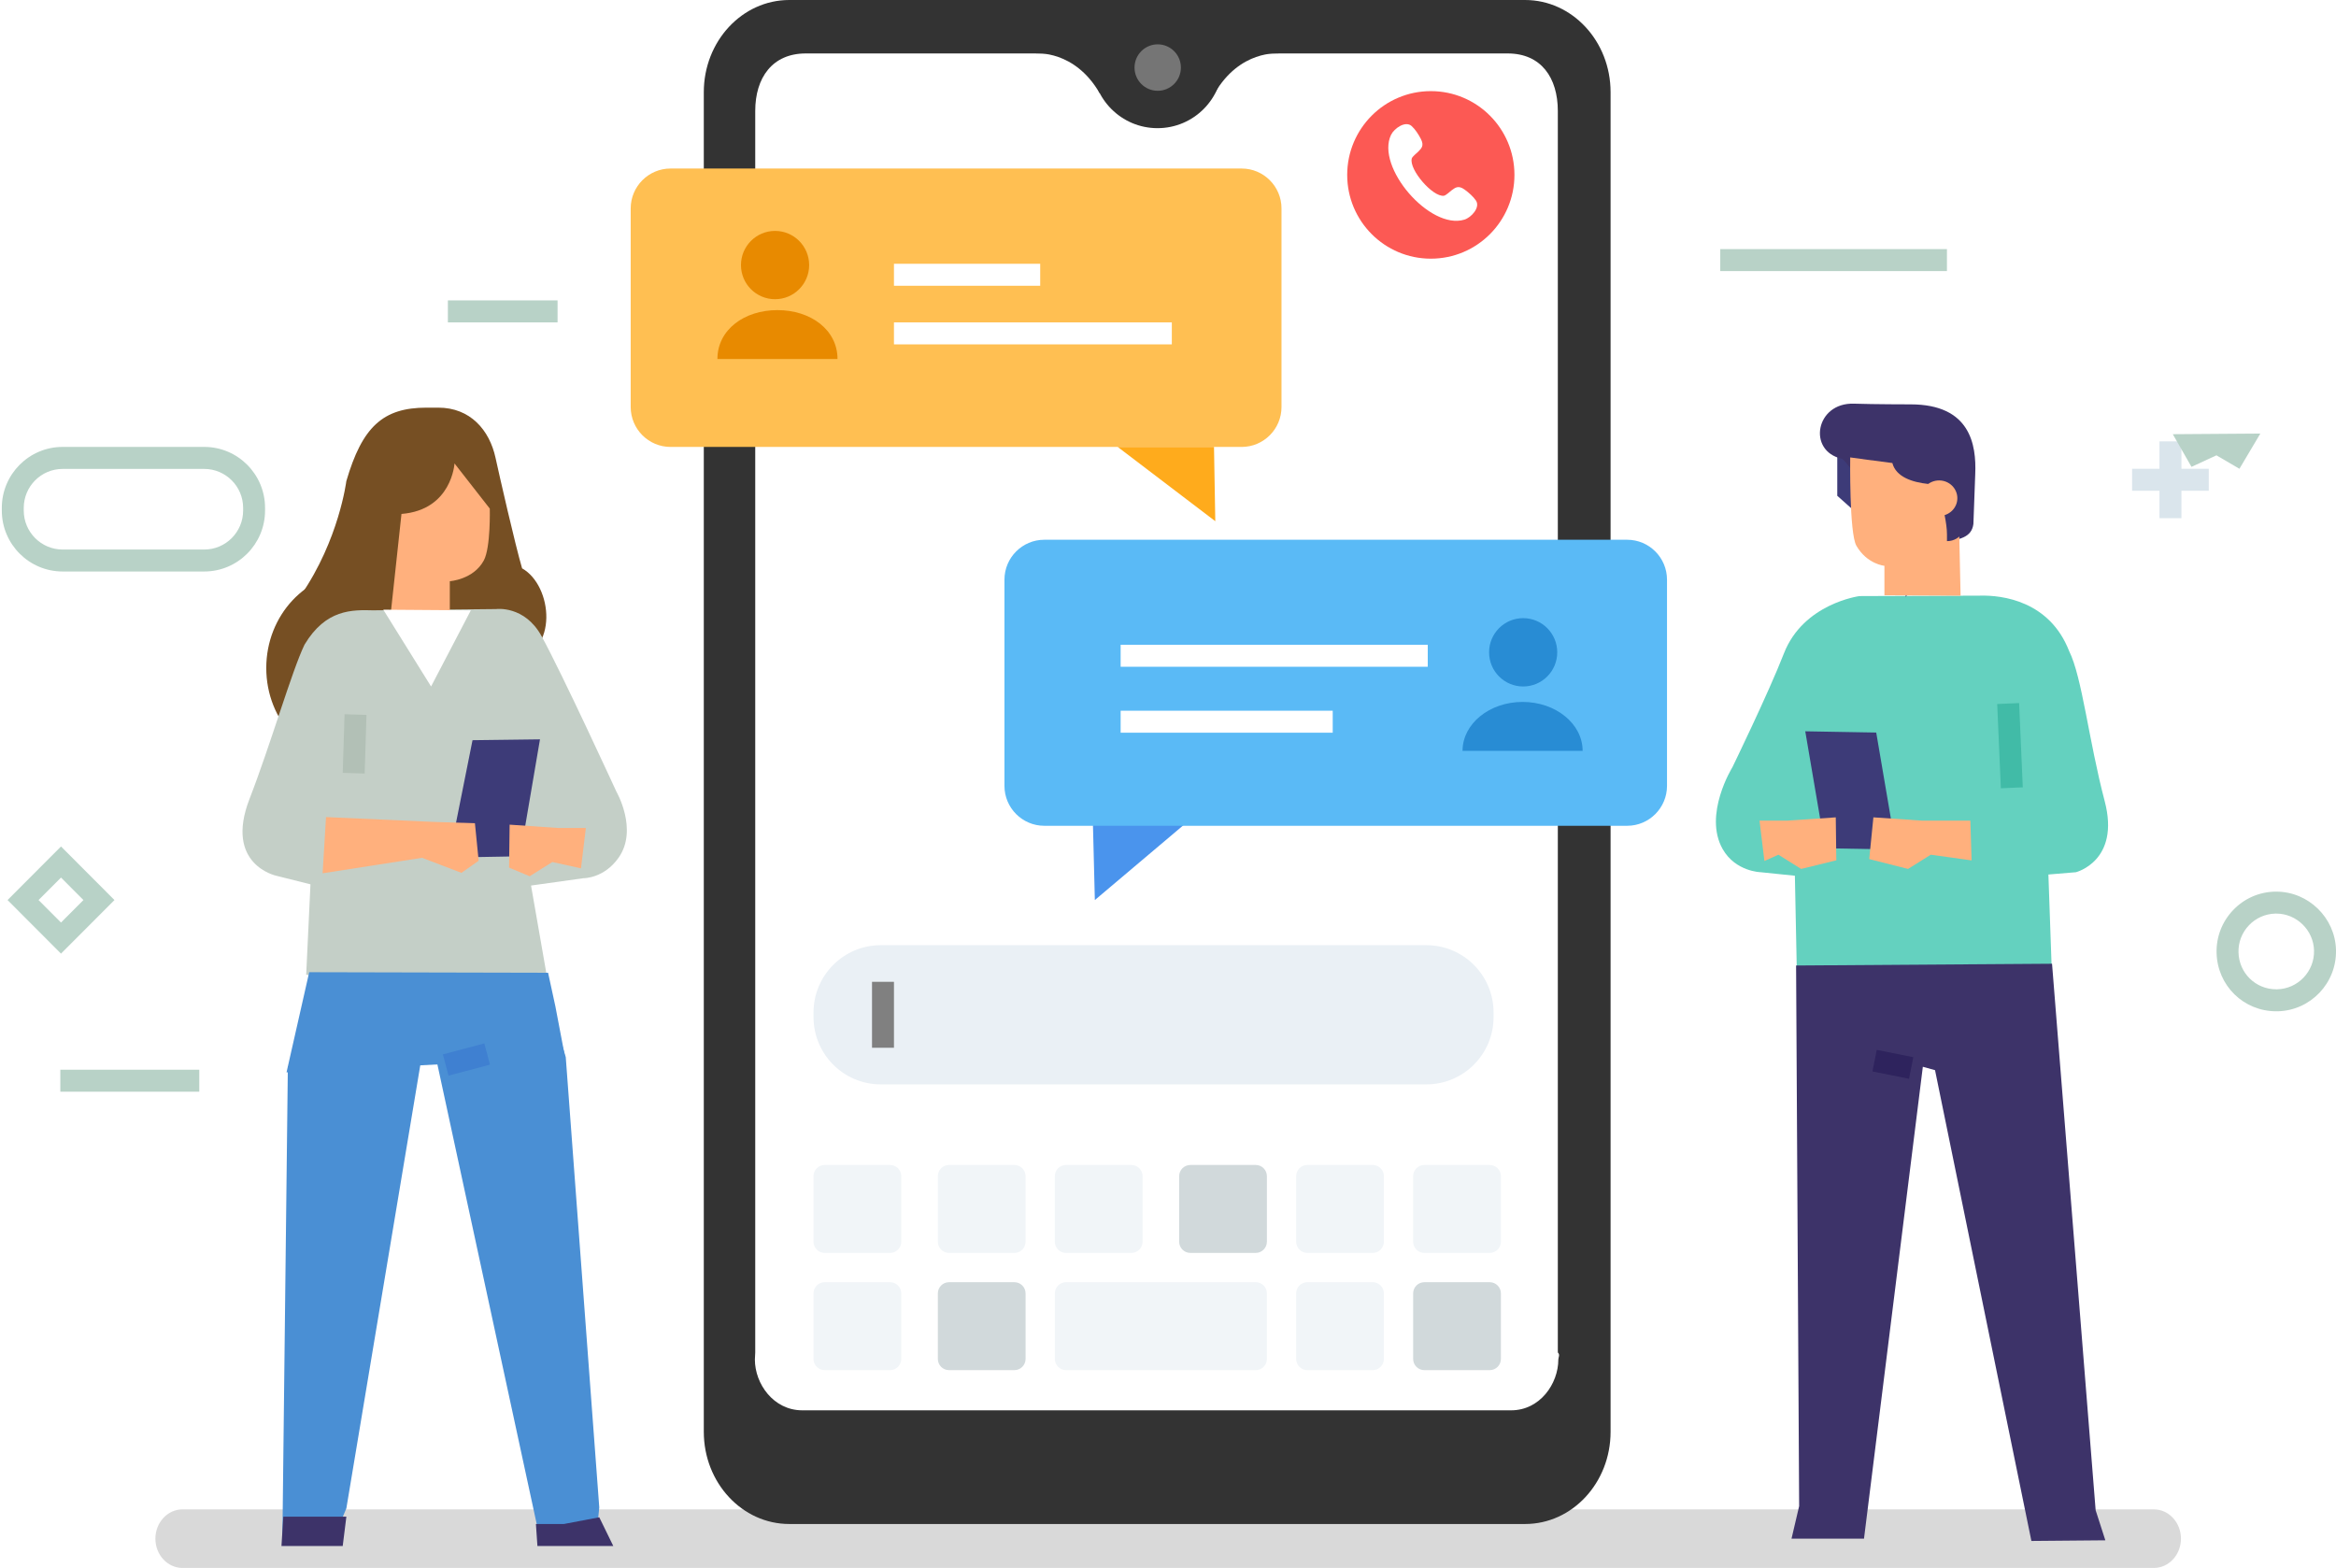
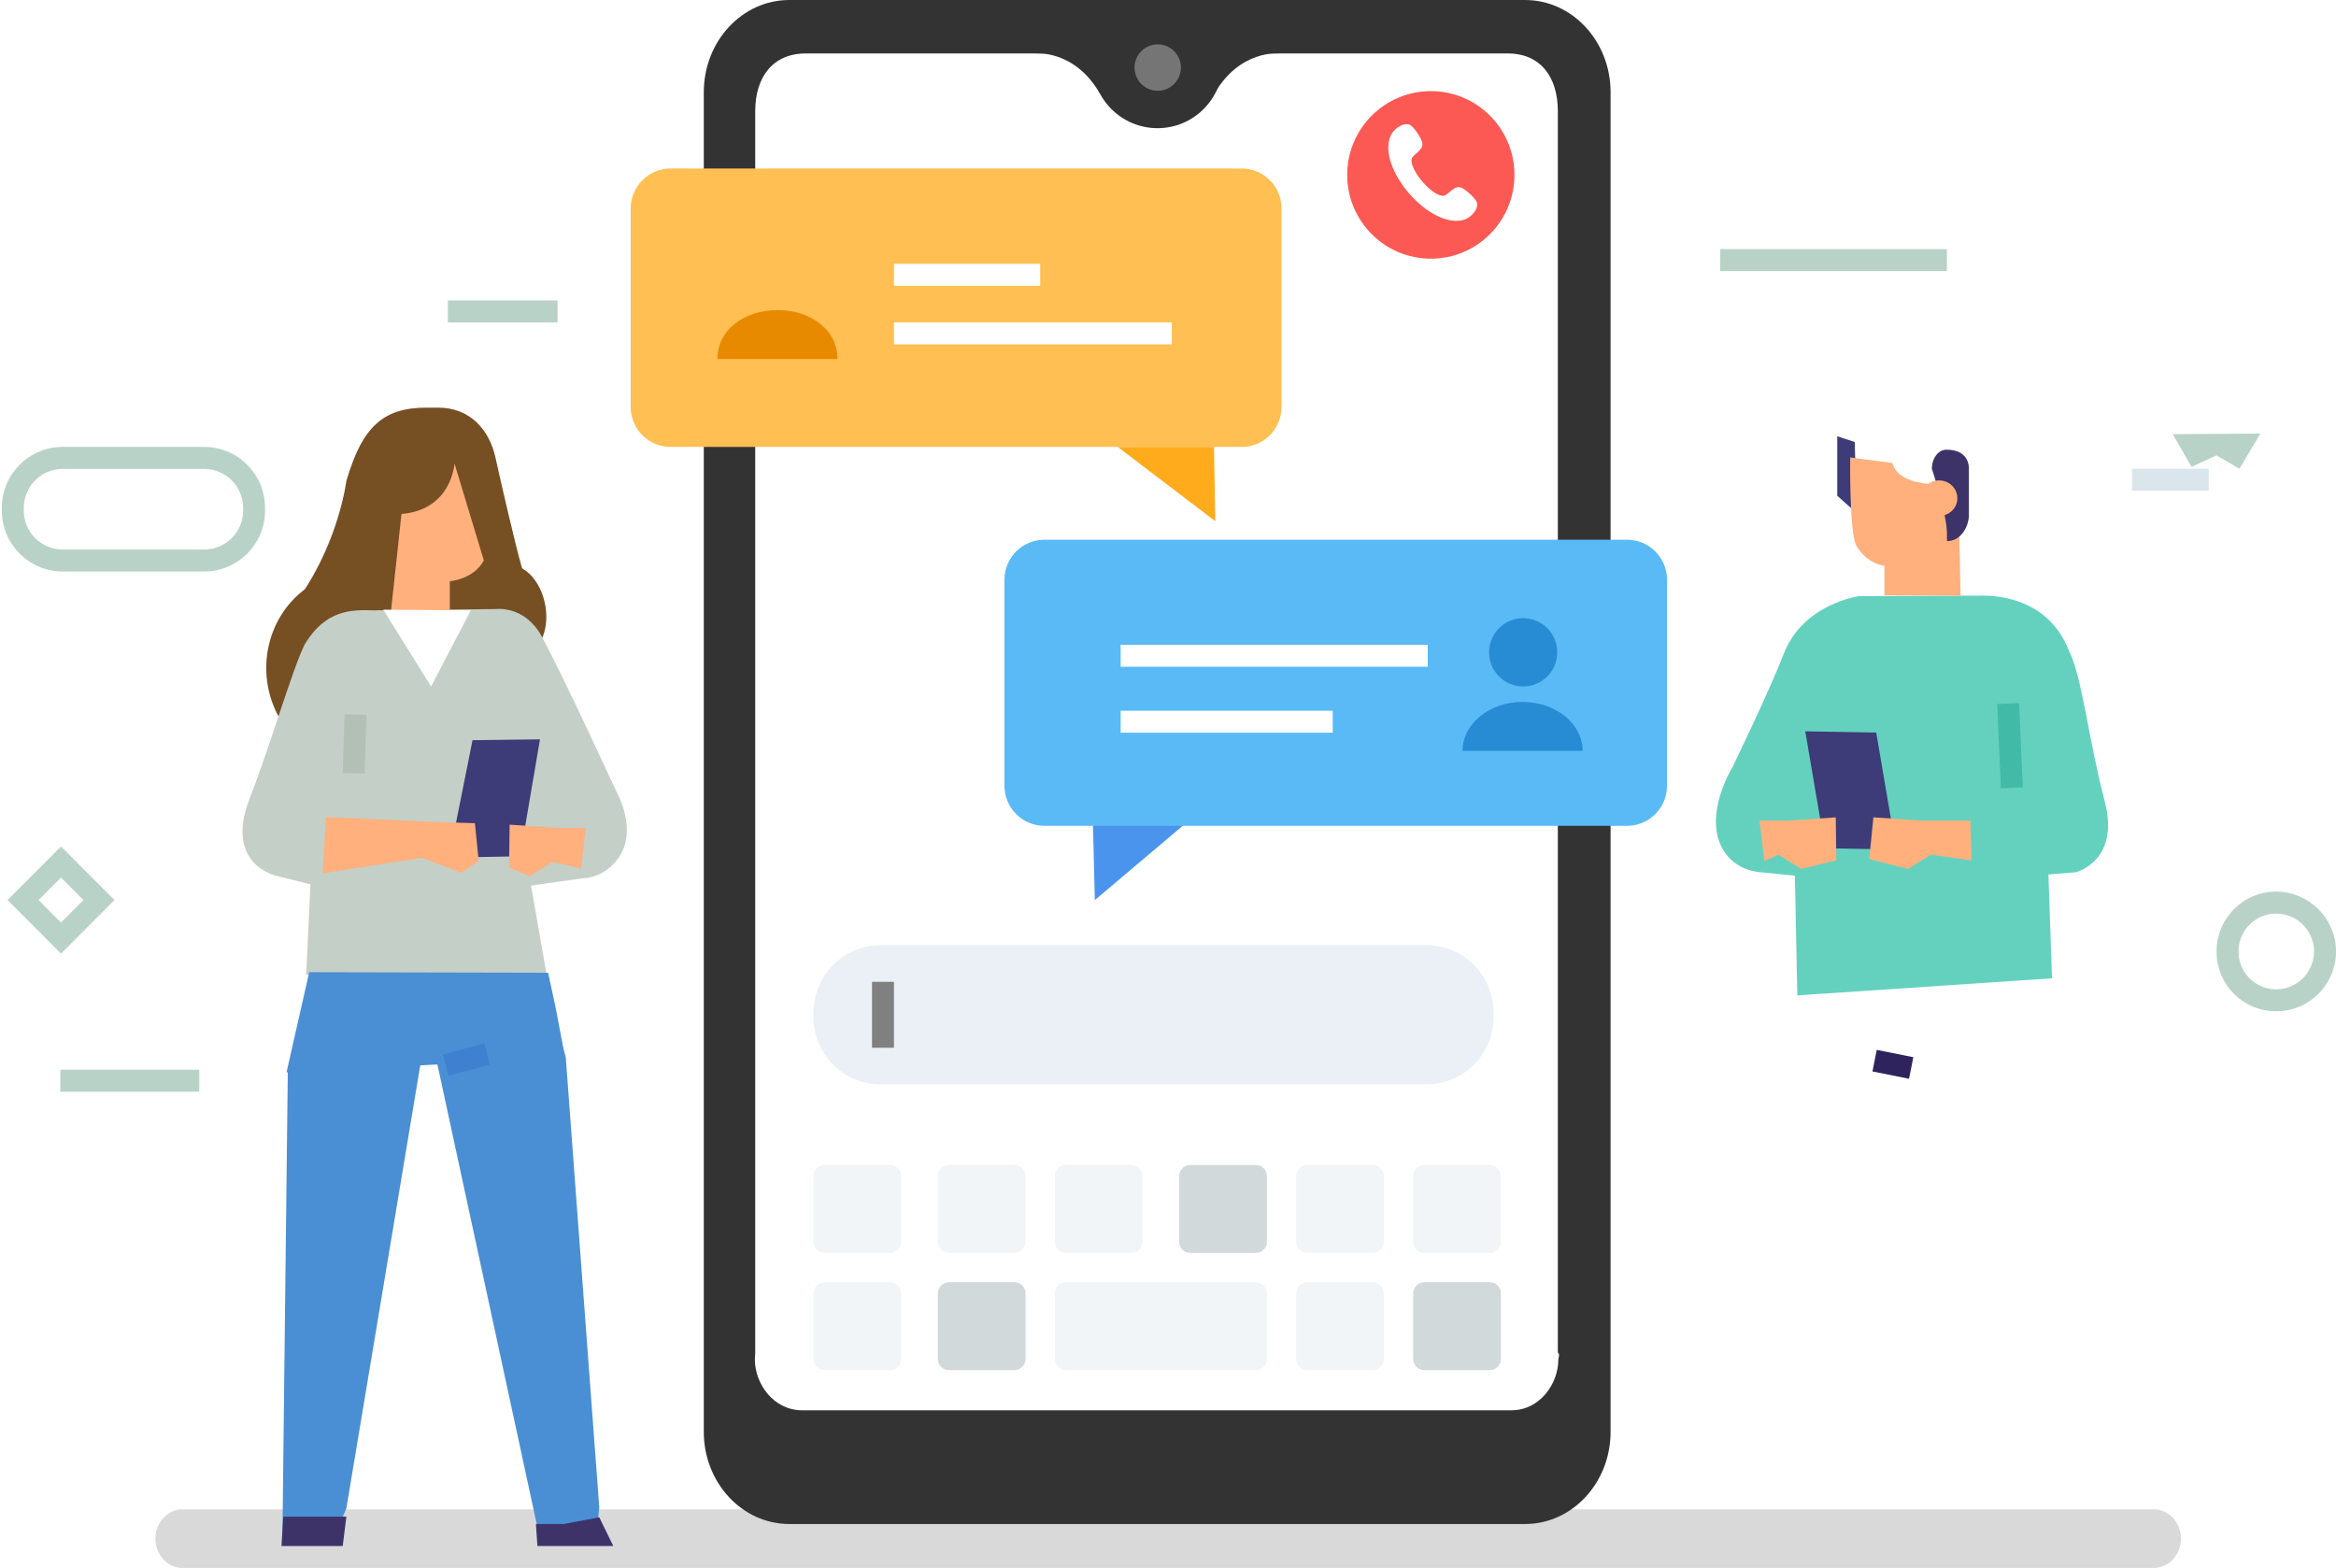
<svg xmlns="http://www.w3.org/2000/svg" width="295" height="198" viewBox="0 0 295 198" fill="none">
  <g clip-path="url(#clip0_277_8768)">
    <path d="M275.42 194.3C275.42 196.343 273.882 198 271.987 198H23.057C21.162 198 19.624 196.343 19.624 194.3C19.624 192.256 21.162 190.599 23.057 190.599H271.987C273.882 190.599 275.42 192.256 275.42 194.3Z" fill="#D9D9D9" />
    <path d="M203.391 180.806C203.391 187.235 198.559 192.448 192.594 192.448H99.676C93.714 192.448 88.879 187.235 88.879 180.806V11.642C88.879 5.213 93.714 0 99.676 0H192.594C198.555 0 203.391 5.213 203.391 11.642V180.806Z" fill="#333333" />
    <path d="M196.729 170.784V14.018C196.729 9.803 194.611 6.75 190.4 6.75H101.75C97.542 6.75 95.374 9.803 95.374 14.018V170.784C95.374 171.073 95.33 171.39 95.33 171.686C95.33 174.729 97.671 178.093 101.314 178.093H190.833C194.476 178.093 196.792 174.729 196.792 171.686C196.792 171.394 197.04 171.076 196.726 170.784H196.729Z" fill="white" />
    <path d="M234.471 64.792L232.018 62.607V55.09L234.223 55.816L234.471 64.792Z" fill="#3D3B78" />
    <path d="M65.933 71.771C65.057 68.803 63.017 59.837 62.578 57.812C61.816 54.304 59.384 51.477 55.355 51.477H53.849C48.364 51.477 45.737 53.904 43.736 60.758C43.736 60.758 42.813 68.162 38.025 75.122C35.988 78.081 37.039 88.207 40.491 88.207L56.962 77.641C58.032 78.383 63.407 83.784 64.765 83.51C70.624 82.338 69.789 73.95 65.936 71.771H65.933Z" fill="#764F23" />
    <path d="M36.352 134.642L35.661 194.322H42.125L43.741 190.464L53.208 133.718L36.352 134.642Z" fill="#4A8FD4" />
    <path d="M84.68 21.281H156.8C159.577 21.281 161.834 23.541 161.834 26.323V51.396C161.834 54.178 159.577 56.438 156.8 56.438H84.68C81.904 56.438 79.647 54.178 79.647 51.396V26.323C79.647 23.541 81.904 21.281 84.68 21.281Z" fill="#FFBF52" />
    <path d="M131.362 33.309H112.893V36.085H131.362V33.309Z" fill="white" />
    <path d="M147.983 40.71H112.893V43.486H147.983V40.71Z" fill="white" />
-     <path d="M275.48 55.734H272.709V65.436H275.48V55.734Z" fill="#DAE5EC" />
    <path d="M278.934 59.196H269.251V61.972H278.934V59.196Z" fill="#DAE5EC" />
    <path d="M153.309 56.438L153.472 65.817L141.149 56.438H153.309Z" fill="#FFAB1C" />
    <path d="M137.986 102.663L138.262 113.657L150.895 102.983L137.986 102.663Z" fill="#4A94ED" />
-     <path d="M97.878 37.783C100.257 37.783 102.183 35.852 102.183 33.473C102.183 31.093 100.257 29.159 97.878 29.159C95.5 29.159 93.573 31.09 93.573 33.473C93.573 35.856 95.5 37.783 97.878 37.783Z" fill="#E88A00" />
    <path d="M98.18 39.16C93.991 39.16 90.599 41.637 90.599 45.338H105.764C105.764 41.637 102.365 39.16 98.18 39.16Z" fill="#E88A00" />
    <path d="M131.88 68.159H205.484C208.261 68.159 210.517 70.419 210.517 73.201V99.236C210.517 102.018 208.261 104.279 205.484 104.279H131.88C129.103 104.279 126.847 102.018 126.847 99.236V73.201C126.847 70.419 129.103 68.159 131.88 68.159Z" fill="#5ABAF6" />
    <path d="M180.303 81.42H141.52V84.196H180.303V81.42Z" fill="white" />
    <path d="M168.301 89.748H141.52V92.524H168.301V89.748Z" fill="white" />
    <path d="M192.353 86.686C194.731 86.686 196.655 84.755 196.655 82.372C196.655 79.989 194.731 78.059 192.353 78.059C189.974 78.059 188.048 79.989 188.048 82.372C188.048 84.755 189.974 86.686 192.353 86.686Z" fill="#288CD4" />
    <path d="M192.28 88.638C188.091 88.638 184.696 91.404 184.696 94.816H199.861C199.861 91.404 196.469 88.638 192.28 88.638Z" fill="#288CD4" />
    <path d="M7.704 120.422L0.954 113.657L7.704 106.891L14.456 113.657L7.704 120.419V120.422ZM4.87 113.657L7.704 116.496L10.537 113.657L7.704 110.818L4.87 113.657Z" fill="#B8D2C7" />
    <path d="M56.224 84.353C56.224 91.021 51.166 96.428 44.924 96.428C38.683 96.428 33.625 91.021 33.625 84.353C33.625 77.685 38.683 72.277 44.924 72.277C51.166 72.277 56.224 77.685 56.224 84.353Z" fill="#764F23" />
    <path d="M47.193 77.069L62.659 76.911C62.659 76.911 66.237 76.424 68.376 80.307C70.972 85.019 77.834 99.95 77.834 99.95C77.834 99.95 80.605 104.728 78.141 108.278C76.287 110.947 73.679 110.899 73.679 110.899L67.062 111.824L69.804 127.521L38.667 123.082L39.207 111.67L34.899 110.591C34.899 110.591 28.281 109.202 31.513 100.877C34.19 93.979 36.857 84.702 38.46 81.398C41.15 76.914 44.46 76.996 47.202 77.072L47.193 77.069Z" fill="#C4CFC7" />
-     <path d="M50.701 64.895L49.361 77.307L56.804 77.254V73.393C56.804 73.393 59.795 73.198 61.1 70.768C61.978 69.133 61.853 64.226 61.853 64.226L57.397 58.523C57.397 58.523 57.062 64.392 50.701 64.899V64.895Z" fill="#FFB07D" />
+     <path d="M50.701 64.895L49.361 77.307L56.804 77.254V73.393C56.804 73.393 59.795 73.198 61.1 70.768L57.397 58.523C57.397 58.523 57.062 64.392 50.701 64.899V64.895Z" fill="#FFB07D" />
    <path d="M71.37 133.564L36.183 135.418L39.047 122.768L69.215 122.837L70.137 127.087L71.37 133.564Z" fill="#4A8FD4" />
    <path d="M48.404 76.99L54.438 86.686L59.459 77.072L48.404 76.99Z" fill="white" />
    <path d="M56.71 108.29L59.672 93.47L68.191 93.363L65.672 108.133L56.71 108.29Z" fill="#3D3B78" />
    <path d="M41.171 103.178L40.741 110.277L53.299 108.322L58.272 110.22L60.447 108.696L59.976 103.958L54.673 103.785L41.171 103.178Z" fill="#FFB07D" />
    <path d="M250.032 75.217L234.82 75.273C234.82 75.273 227.741 76.198 225.278 82.52C223.31 87.572 218.776 96.884 218.776 96.884C218.776 96.884 215.061 102.867 217.552 107.231C219.178 110.076 222.347 110.142 222.347 110.142L226.665 110.585L226.972 125.698L259.141 123.538L258.68 110.431L262.153 110.142C262.153 110.142 267.783 108.73 265.79 101.169C263.76 93.47 262.947 85.519 261.297 82.212C258.834 75.889 252.859 75.138 250.035 75.217H250.032Z" fill="#64D1BF" />
-     <path d="M249.442 59.853C249.596 56.152 248.824 51.062 241.283 51.062C241.283 51.062 236.611 51.059 234.132 50.974C229.266 50.808 228.224 56.951 232.567 57.919C233.411 58.108 239.081 67.47 239.172 68.105C240.722 67.194 240.621 74.795 240.665 75.38L245.438 68.486C247.521 68.105 248.977 67.87 249.21 66.172L249.442 59.85V59.853Z" fill="#3D3369" />
    <path d="M247.286 61.088L247.59 75.223L237.973 75.17V71.447C237.973 71.447 235.789 71.259 234.433 68.916C233.52 67.341 233.652 57.762 233.652 57.762C233.652 57.762 237.691 58.319 238.974 58.469C239.896 62.016 247.286 61.091 247.286 61.091V61.088Z" fill="#FFB07D" />
-     <path d="M226.24 194.3H235.393L242.824 134.711L244.364 135.139L256.533 194.589L265.871 194.507L264.647 190.709L259.14 121.699L226.818 121.922L227.204 190.188L226.24 194.3Z" fill="#3D3369" />
    <path d="M285.444 54.75L282.805 59.196L279.9 57.498L276.752 58.954L274.39 54.829L285.444 54.75Z" fill="#B8D2C7" />
    <path d="M239.457 107.278L236.937 92.505L227.976 92.348L230.495 107.117L239.457 107.278Z" fill="#3D3B78" />
    <path d="M248.827 103.625L248.981 108.648L243.825 107.932L240.957 109.727L236.053 108.482L236.58 103.213L242.67 103.625H248.827Z" fill="#FFB07D" />
    <path d="M222.199 103.625L222.817 108.724L224.584 107.932L227.452 109.727L231.898 108.639L231.829 103.213L225.739 103.625H222.199Z" fill="#FFB07D" />
    <path d="M73.984 104.552L73.369 109.651L69.754 108.856L66.886 110.651L64.288 109.563L64.357 104.137L70.445 104.552H73.984Z" fill="#FFB07D" />
    <path d="M25.797 72.167H7.908C3.675 72.167 0.229 68.715 0.229 64.471V64.132C0.229 59.887 3.675 56.435 7.908 56.435H25.793C30.026 56.435 33.472 59.887 33.472 64.132V64.471C33.472 68.715 30.026 72.167 25.793 72.167H25.797ZM7.908 59.215C5.2 59.215 3 61.422 3 64.135V64.474C3 67.187 5.203 69.394 7.908 69.394H25.793C28.501 69.394 30.704 67.187 30.704 64.474V64.135C30.704 61.422 28.501 59.215 25.793 59.215H7.908Z" fill="#B8D2C7" />
    <path d="M188.615 128.43C188.615 133.127 184.812 136.934 180.124 136.934H111.226C106.535 136.934 102.735 133.127 102.735 128.43V127.864C102.735 123.167 106.535 119.356 111.226 119.356H180.124C184.815 119.356 188.615 123.164 188.615 127.864V128.43Z" fill="#EAF0F5" />
    <path d="M245.868 31.457H217.241V34.233H245.868V31.457Z" fill="#B8D2C7" />
    <path d="M70.413 37.934H56.56V40.71H70.413V37.934Z" fill="#B8D2C7" />
    <path d="M25.165 135.082H7.618V137.858H25.165V135.082Z" fill="#B8D2C7" />
    <path d="M112.893 123.981H110.122V132.309H112.893V123.981Z" fill="#808080" />
    <path d="M248.641 65.034C248.641 66.373 247.719 68.335 245.871 68.335V67.458C245.871 64.785 243.963 59.211 243.963 59.211C243.963 57.872 244.776 56.788 245.792 56.788C247.826 56.788 248.641 57.872 248.641 59.211V65.031V65.034Z" fill="#3D3369" />
    <path d="M247.182 62.912C247.182 64.15 246.15 65.153 244.879 65.153C243.608 65.153 242.579 64.147 242.579 62.912C242.579 61.676 243.608 60.667 244.879 60.667C246.15 60.667 247.182 61.673 247.182 62.912Z" fill="#FFB07D" />
    <path d="M104.148 147.11H112.4C113.181 147.11 113.815 147.745 113.815 148.528V156.797C113.815 157.579 113.181 158.215 112.4 158.215H104.148C103.366 158.215 102.732 157.579 102.732 156.797V148.528C102.732 147.745 103.366 147.11 104.148 147.11Z" fill="#F1F5F8" />
    <path d="M129.514 156.797C129.514 157.579 128.88 158.215 128.102 158.215H119.85C119.068 158.215 118.435 157.579 118.435 156.797V148.528C118.435 147.745 119.068 147.11 119.85 147.11H128.102C128.884 147.11 129.514 147.745 129.514 148.528V156.797Z" fill="#F1F5F8" />
    <path d="M144.29 156.797C144.29 157.579 143.656 158.215 142.875 158.215H134.619C133.838 158.215 133.207 157.579 133.207 156.797V148.528C133.207 147.745 133.841 147.11 134.619 147.11H142.875C143.656 147.11 144.29 147.745 144.29 148.528V156.797Z" fill="#F1F5F8" />
    <path d="M159.989 156.797C159.989 157.579 159.355 158.215 158.577 158.215H150.324C149.543 158.215 148.909 157.579 148.909 156.797V148.528C148.909 147.745 149.543 147.11 150.324 147.11H158.577C159.358 147.11 159.989 147.745 159.989 148.528V156.797Z" fill="#D1D9DB" />
    <path d="M174.764 156.797C174.764 157.579 174.13 158.215 173.349 158.215H165.097C164.315 158.215 163.685 157.579 163.685 156.797V148.528C163.685 147.745 164.318 147.11 165.097 147.11H173.349C174.13 147.11 174.764 147.745 174.764 148.528V156.797Z" fill="#F1F5F8" />
    <path d="M54.131 132.639L55.053 133.564L67.981 193.394H75.371L75.678 190.36L71.445 133.485L69.522 127.087L63.365 131.404L54.131 132.639Z" fill="#4A8FD4" />
    <path d="M188.126 147.11H179.873C179.092 147.11 178.458 147.745 178.458 148.528V156.797C178.458 157.58 179.092 158.215 179.873 158.215H188.126C188.907 158.215 189.541 157.58 189.541 156.797V148.528C189.541 147.745 188.907 147.11 188.126 147.11Z" fill="#F1F5F8" />
    <path d="M104.148 161.915H112.4C113.181 161.915 113.815 162.55 113.815 163.333V171.601C113.815 172.384 113.181 173.019 112.4 173.019H104.148C103.366 173.019 102.732 172.384 102.732 171.601V163.333C102.732 162.55 103.366 161.915 104.148 161.915Z" fill="#F1F5F8" />
    <path d="M129.514 171.601C129.514 172.384 128.88 173.019 128.102 173.019H119.85C119.068 173.019 118.435 172.384 118.435 171.601V163.333C118.435 162.55 119.068 161.915 119.85 161.915H128.102C128.884 161.915 129.514 162.55 129.514 163.333V171.601Z" fill="#D1D9DB" />
    <path d="M159.988 171.601C159.988 172.384 159.354 173.019 158.576 173.019H134.622C133.841 173.019 133.21 172.384 133.21 171.601V163.333C133.21 162.55 133.844 161.915 134.622 161.915H158.576C159.357 161.915 159.988 162.55 159.988 163.333V171.601Z" fill="#F1F5F8" />
    <path d="M174.764 171.601C174.764 172.384 174.13 173.019 173.349 173.019H165.097C164.315 173.019 163.685 172.384 163.685 171.601V163.333C163.685 162.55 164.318 161.915 165.097 161.915H173.349C174.13 161.915 174.764 162.55 174.764 163.333V171.601Z" fill="#F1F5F8" />
    <path d="M188.126 161.915H179.873C179.092 161.915 178.458 162.55 178.458 163.333V171.601C178.458 172.384 179.092 173.019 179.873 173.019H188.126C188.907 173.019 189.541 172.384 189.541 171.601V163.333C189.541 162.55 188.907 161.915 188.126 161.915Z" fill="#D1D9DB" />
    <path d="M287.456 127.703C283.333 127.703 280.023 124.465 279.919 120.334C279.869 118.316 280.607 116.401 281.997 114.939C283.384 113.477 285.257 112.644 287.271 112.594H287.463C291.517 112.594 294.899 115.895 295 119.96C295.103 124.126 291.805 127.6 287.648 127.703H287.456ZM287.46 115.367H287.337C286.063 115.401 284.877 115.927 283.999 116.851C283.12 117.775 282.652 118.989 282.687 120.265C282.753 122.878 284.846 124.927 287.453 124.927H287.576C290.205 124.861 292.295 122.661 292.226 120.026C292.163 117.458 290.023 115.367 287.46 115.367Z" fill="#B8D2C7" />
    <path d="M254.983 88.782L252.215 88.902L252.677 99.543L255.445 99.423L254.983 88.782Z" fill="#41BBA7" />
    <path d="M237.005 132.579L236.462 135.301L241.08 136.226L241.623 133.503L237.005 132.579Z" fill="#2E235D" />
    <path d="M61.165 131.758L55.933 133.146L56.642 135.83L61.874 134.442L61.165 131.758Z" fill="#3F80D1" />
    <path d="M35.545 195.224H43.28L43.741 191.524H38.893H35.777L35.545 195.224Z" fill="#3D3369" />
    <path d="M67.868 195.224H77.448L75.678 191.599L71.213 192.448H67.677L67.868 195.224Z" fill="#3D3369" />
    <path d="M43.513 90.191L43.282 97.594L46.052 97.681L46.282 90.278L43.513 90.191Z" fill="#B2C0B6" />
    <path d="M191.251 22.086C191.251 27.93 186.525 32.665 180.692 32.665C174.859 32.665 170.13 27.927 170.13 22.086C170.13 16.244 174.859 11.507 180.692 11.507C186.525 11.507 191.251 16.241 191.251 22.086Z" fill="#FC5954" />
    <path d="M178.279 20.029C178.348 19.762 178.9 19.36 179.107 19.143C179.509 18.728 179.882 18.401 179.421 17.521C179.135 16.971 178.727 16.339 178.276 15.924C177.491 15.204 176.07 16.21 175.674 17.015C173.682 21.083 180.582 29.078 184.931 27.735C185.784 27.474 186.98 26.198 186.384 25.317C186.039 24.808 185.471 24.315 184.972 23.95C184.165 23.362 183.792 23.689 183.324 24.025C183.08 24.201 182.603 24.686 182.33 24.72C180.93 24.893 177.934 21.425 178.282 20.033L178.279 20.029Z" fill="white" />
    <path d="M154.413 7.932C154.413 12.491 150.726 16.185 146.176 16.185C141.626 16.185 137.939 12.491 137.939 7.932C137.939 3.373 142.019 2.509 146.568 2.509C151.118 2.509 154.413 3.373 154.413 7.932Z" fill="#333333" />
    <path d="M130.801 6.747C130.801 6.747 135.69 6.263 138.881 11.783C140.293 9.023 140.45 5.024 140.45 5.024L130.801 6.747Z" fill="#333333" />
    <path d="M161.473 6.747C161.473 6.747 156.584 6.263 153.393 11.783C151.981 9.023 151.824 5.024 151.824 5.024L161.473 6.747Z" fill="#333333" />
    <path d="M149.129 8.532C149.129 10.152 147.817 11.466 146.201 11.466C144.585 11.466 143.273 10.152 143.273 8.532C143.273 6.913 144.585 5.599 146.201 5.599C147.817 5.599 149.129 6.913 149.129 8.532Z" fill="#757575" />
  </g>
  <defs>
    <clipPath id="clip0_277_8768">
      <rect width="295" height="198" fill="white" />
    </clipPath>
  </defs>
</svg>